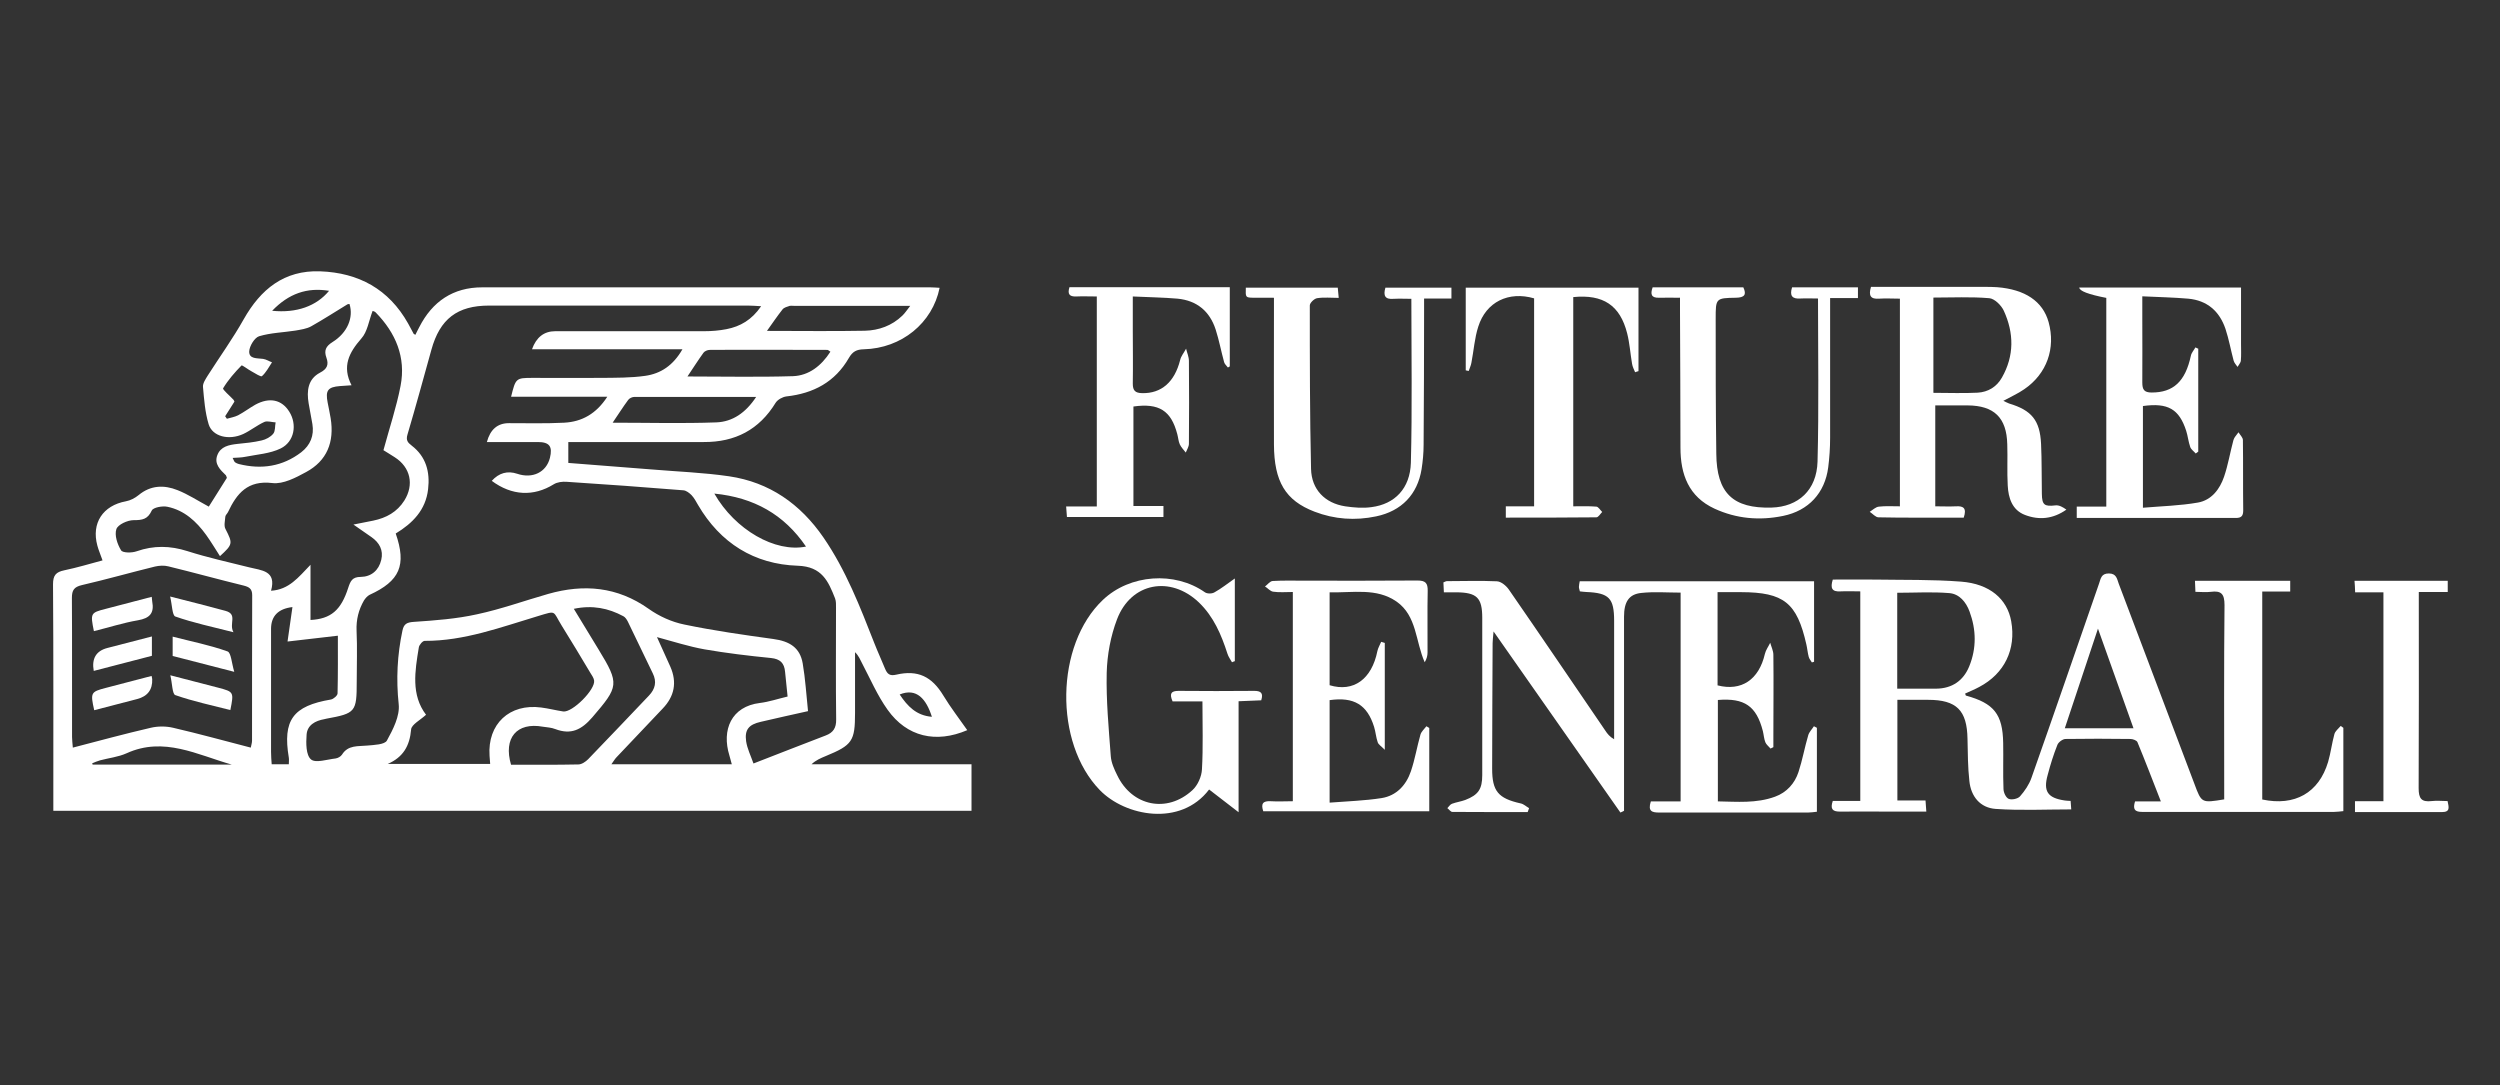
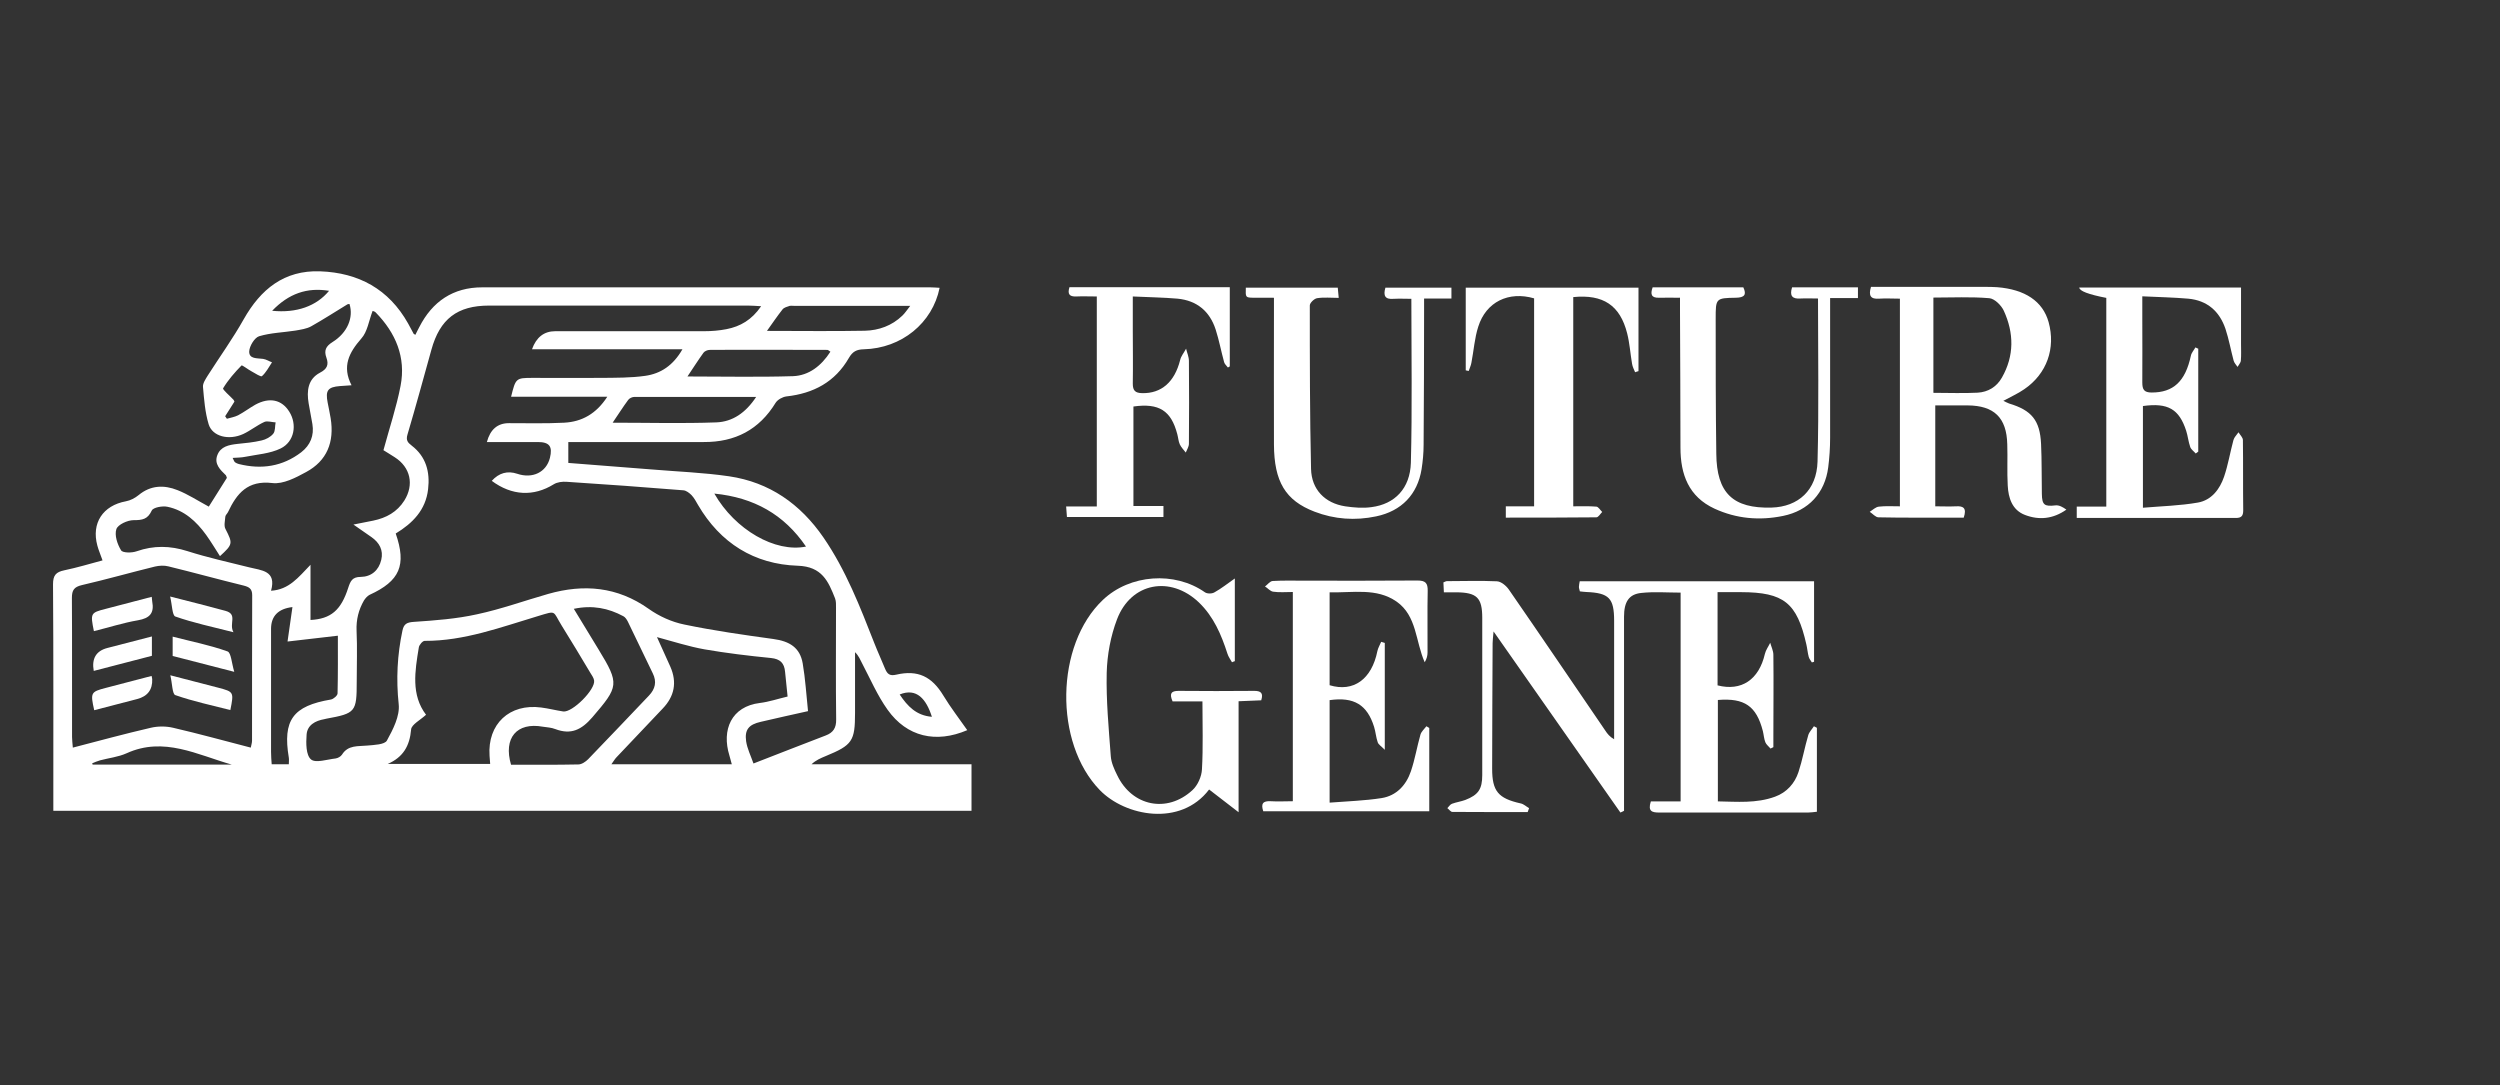
<svg xmlns="http://www.w3.org/2000/svg" width="129" height="56" viewBox="0 0 129 56" fill="none">
  <rect x="0" y="0" width="129" height="56" fill="#333333" stroke="none" />
  <g clip-path="url(#clip0_5227_81979)">
    <path d="M2.752 41.87C2.752 41.635 2.752 41.456 2.752 41.278C2.752 37.571 2.761 33.856 2.736 30.149C2.736 29.679 2.89 29.517 3.32 29.427C3.977 29.29 4.626 29.095 5.291 28.916C5.194 28.633 5.088 28.397 5.024 28.154C4.707 26.994 5.307 26.085 6.5 25.866C6.727 25.826 6.97 25.696 7.149 25.55C7.773 25.031 8.471 25.015 9.16 25.291C9.696 25.502 10.19 25.826 10.774 26.142C11.066 25.68 11.391 25.161 11.707 24.658C11.683 24.593 11.675 24.552 11.659 24.528C11.367 24.244 11.042 23.944 11.213 23.49C11.383 23.036 11.813 22.955 12.251 22.906C12.664 22.865 13.086 22.825 13.5 22.727C13.719 22.679 13.962 22.549 14.1 22.379C14.214 22.241 14.181 21.989 14.222 21.795C14.027 21.787 13.8 21.706 13.646 21.77C13.265 21.941 12.932 22.216 12.551 22.395C11.805 22.736 10.961 22.525 10.766 21.892C10.58 21.276 10.531 20.61 10.474 19.962C10.458 19.775 10.612 19.556 10.726 19.369C11.342 18.404 12.015 17.471 12.575 16.474C13.451 14.925 14.66 13.935 16.517 14C18.505 14.073 20.062 14.916 21.059 16.693C21.157 16.863 21.246 17.05 21.343 17.22C21.343 17.236 21.376 17.236 21.433 17.277C21.497 17.139 21.57 17.009 21.635 16.879C22.309 15.557 23.379 14.827 24.88 14.827C32.586 14.827 40.299 14.827 48.005 14.827C48.167 14.827 48.321 14.843 48.484 14.851C48.119 16.668 46.521 17.974 44.574 18.023C44.193 18.031 43.99 18.145 43.803 18.469C43.09 19.71 41.978 20.302 40.575 20.456C40.38 20.481 40.129 20.619 40.024 20.781C39.172 22.176 37.931 22.817 36.317 22.809C34.208 22.809 32.107 22.809 29.998 22.809C29.779 22.809 29.568 22.809 29.325 22.809V23.887C30.752 24.001 32.164 24.106 33.583 24.22C34.93 24.334 36.292 24.382 37.623 24.577C39.707 24.885 41.297 26.004 42.489 27.732C43.649 29.419 44.379 31.309 45.117 33.191C45.288 33.629 45.491 34.067 45.669 34.505C45.783 34.773 45.904 34.894 46.245 34.813C47.364 34.554 48.086 34.911 48.678 35.892C49.051 36.508 49.498 37.084 49.911 37.676C48.297 38.366 46.797 38.025 45.799 36.622C45.272 35.884 44.907 35.032 44.485 34.229C44.387 34.043 44.314 33.84 44.12 33.653V36.784C44.12 38.244 43.982 38.447 42.603 39.015C42.352 39.12 42.108 39.218 41.873 39.437H50.13V41.838H2.752V41.87ZM39.269 15.8C38.977 15.784 38.783 15.768 38.588 15.768C34.135 15.768 29.69 15.768 25.237 15.768C23.598 15.768 22.698 16.457 22.26 18.047C21.854 19.507 21.457 20.967 21.027 22.419C20.938 22.719 21.035 22.833 21.246 22.995C21.984 23.563 22.195 24.35 22.09 25.242C21.968 26.321 21.287 27.002 20.419 27.529C20.986 29.168 20.63 29.979 19.072 30.693C18.959 30.75 18.853 30.871 18.78 30.985C18.505 31.463 18.375 31.974 18.399 32.55C18.44 33.426 18.407 34.302 18.407 35.178C18.407 36.736 18.35 36.809 16.842 37.084C16.809 37.084 16.769 37.109 16.736 37.109C16.266 37.19 15.852 37.417 15.82 37.912C15.787 38.35 15.787 38.966 16.047 39.185C16.282 39.388 16.882 39.185 17.32 39.136C17.434 39.12 17.58 39.039 17.645 38.942C17.961 38.431 18.472 38.52 18.951 38.471C19.308 38.439 19.851 38.423 19.965 38.212C20.281 37.636 20.638 36.947 20.573 36.338C20.435 35.04 20.5 33.791 20.767 32.534C20.84 32.193 20.995 32.112 21.36 32.088C22.447 32.015 23.55 31.934 24.612 31.698C25.861 31.431 27.07 30.993 28.295 30.644C30.128 30.125 31.856 30.271 33.47 31.415C34.005 31.796 34.662 32.096 35.311 32.226C36.828 32.542 38.369 32.761 39.902 32.972C40.754 33.086 41.281 33.426 41.419 34.229C41.557 35.032 41.605 35.852 41.694 36.695C40.851 36.882 40.056 37.06 39.253 37.247C38.645 37.385 38.417 37.644 38.499 38.244C38.555 38.626 38.734 38.982 38.88 39.396C40.194 38.885 41.394 38.415 42.603 37.952C42.992 37.806 43.154 37.563 43.146 37.125C43.122 35.203 43.138 33.288 43.138 31.366C43.138 31.204 43.146 31.025 43.09 30.879C42.741 29.995 42.416 29.233 41.167 29.192C38.92 29.119 37.168 28.024 36.017 26.053C35.919 25.883 35.822 25.696 35.684 25.55C35.571 25.437 35.408 25.307 35.254 25.299C33.251 25.137 31.239 24.991 29.236 24.861C29.017 24.845 28.749 24.877 28.57 24.991C27.532 25.631 26.413 25.583 25.375 24.812C25.748 24.401 26.186 24.279 26.689 24.447C27.484 24.715 28.189 24.366 28.376 23.628C28.522 23.036 28.352 22.809 27.751 22.809C26.883 22.809 26.007 22.809 25.123 22.809C25.296 22.16 25.675 21.835 26.259 21.835C27.208 21.835 28.165 21.86 29.114 21.811C30.03 21.762 30.769 21.349 31.336 20.473H26.372C26.608 19.515 26.624 19.499 27.476 19.499C28.668 19.499 29.86 19.507 31.044 19.499C31.791 19.491 32.545 19.499 33.291 19.394C34.094 19.28 34.735 18.858 35.214 18.023H27.451C27.673 17.401 28.073 17.09 28.652 17.09C31.215 17.09 33.778 17.09 36.341 17.09C36.722 17.09 37.112 17.058 37.485 16.985C38.199 16.847 38.791 16.506 39.269 15.809V15.8ZM16.022 31.991C17.069 31.934 17.596 31.496 17.969 30.328C18.083 29.987 18.172 29.768 18.618 29.768C19.153 29.76 19.543 29.436 19.672 28.892C19.794 28.389 19.575 28 19.17 27.716C18.894 27.521 18.618 27.326 18.237 27.067C18.659 26.986 18.959 26.921 19.259 26.864C19.932 26.726 20.492 26.418 20.865 25.826C21.376 25.007 21.181 24.114 20.37 23.595C20.159 23.457 19.94 23.328 19.786 23.23C20.094 22.087 20.459 21.008 20.67 19.905C20.954 18.437 20.419 17.179 19.389 16.125C19.34 16.068 19.243 16.052 19.226 16.044C19.032 16.555 18.959 17.123 18.642 17.471C18.01 18.193 17.637 18.907 18.14 19.88C17.872 19.897 17.71 19.905 17.547 19.921C16.915 19.97 16.785 20.148 16.907 20.773C16.955 21.04 17.02 21.308 17.061 21.576C17.263 22.817 16.866 23.782 15.795 24.358C15.26 24.65 14.611 24.991 14.059 24.926C12.778 24.771 12.218 25.461 11.764 26.426C11.723 26.507 11.634 26.58 11.626 26.661C11.61 26.872 11.545 27.132 11.634 27.294C12.015 28.04 12.024 28.081 11.35 28.697C11.115 28.332 10.888 27.951 10.637 27.602C10.134 26.905 9.509 26.329 8.641 26.15C8.382 26.094 7.903 26.183 7.83 26.345C7.619 26.799 7.343 26.84 6.897 26.84C6.581 26.84 6.086 27.067 6.005 27.302C5.9 27.619 6.054 28.081 6.248 28.397C6.329 28.535 6.808 28.535 7.051 28.446C7.936 28.138 8.779 28.154 9.671 28.438C10.71 28.77 11.788 29.006 12.851 29.273C13.492 29.436 14.278 29.436 13.986 30.482C14.911 30.425 15.39 29.8 16.022 29.143V31.982V31.991ZM12.94 38.577C12.973 38.423 13.005 38.317 13.005 38.22C13.005 35.714 13.005 33.215 13.013 30.709C13.013 30.376 12.851 30.287 12.567 30.214C11.269 29.898 9.988 29.541 8.69 29.225C8.471 29.168 8.219 29.184 8 29.233C6.743 29.541 5.494 29.898 4.229 30.19C3.815 30.287 3.71 30.457 3.71 30.855C3.726 33.248 3.71 35.641 3.718 38.033C3.718 38.196 3.742 38.35 3.758 38.577C5.129 38.22 6.443 37.863 7.773 37.555C8.146 37.466 8.568 37.466 8.941 37.555C10.271 37.863 11.586 38.228 12.94 38.577ZM25.294 39.437C25.277 39.25 25.269 39.12 25.261 38.999C25.148 37.36 26.291 36.289 27.93 36.508C28.311 36.557 28.684 36.654 29.057 36.711C29.528 36.784 30.744 35.568 30.655 35.105C30.631 34.967 30.533 34.838 30.46 34.716C29.974 33.905 29.487 33.086 28.984 32.282C28.506 31.512 28.741 31.496 27.767 31.788C25.845 32.364 23.955 33.077 21.911 33.069C21.806 33.069 21.627 33.28 21.611 33.41C21.408 34.635 21.206 35.86 21.984 36.882C21.684 37.157 21.238 37.385 21.214 37.636C21.141 38.496 20.8 39.072 20.005 39.42H25.302L25.294 39.437ZM40.64 35.941C40.591 35.47 40.551 35.065 40.51 34.667C40.47 34.213 40.259 34.002 39.78 33.953C38.637 33.84 37.485 33.702 36.357 33.507C35.538 33.361 34.743 33.102 33.9 32.875C34.135 33.402 34.362 33.897 34.589 34.4C34.946 35.211 34.8 35.933 34.192 36.565C33.397 37.401 32.61 38.236 31.815 39.072C31.726 39.161 31.661 39.282 31.547 39.437H37.761C37.712 39.266 37.679 39.128 37.639 38.99C37.225 37.66 37.736 36.452 39.212 36.273C39.675 36.217 40.129 36.062 40.64 35.941ZM26.372 39.461C27.54 39.461 28.692 39.469 29.844 39.445C30.014 39.445 30.217 39.307 30.347 39.177C31.401 38.09 32.44 36.987 33.486 35.892C33.81 35.551 33.9 35.178 33.681 34.74C33.251 33.856 32.829 32.964 32.399 32.08C32.342 31.966 32.261 31.845 32.164 31.796C31.393 31.382 30.574 31.212 29.609 31.415C30.055 32.153 30.468 32.834 30.882 33.507C31.977 35.3 31.929 35.422 30.566 37.011C30.006 37.66 29.463 37.928 28.652 37.62C28.449 37.539 28.222 37.531 28.011 37.498C26.672 37.255 25.959 38.074 26.372 39.469V39.461ZM12.007 23.636C12.072 23.766 12.088 23.823 12.129 23.855C12.186 23.895 12.259 23.928 12.324 23.944C13.492 24.236 14.579 24.074 15.544 23.336C16.014 22.971 16.217 22.476 16.12 21.884C16.063 21.527 15.982 21.17 15.925 20.805C15.82 20.172 15.884 19.564 16.509 19.232C16.89 19.037 16.971 18.81 16.842 18.453C16.712 18.088 16.809 17.869 17.158 17.65C17.929 17.171 18.253 16.384 18.034 15.687C18.002 15.687 17.961 15.687 17.929 15.703C17.304 16.084 16.688 16.482 16.055 16.839C15.82 16.968 15.52 17.009 15.244 17.058C14.619 17.155 13.97 17.171 13.37 17.35C13.135 17.423 12.875 17.853 12.859 18.128C12.843 18.534 13.273 18.477 13.573 18.518C13.735 18.542 13.881 18.639 14.035 18.696C13.873 18.939 13.735 19.215 13.516 19.41C13.459 19.459 13.167 19.264 12.989 19.167C12.802 19.069 12.494 18.826 12.462 18.858C12.113 19.215 11.772 19.605 11.513 20.035C11.472 20.099 11.861 20.424 12.048 20.627C12.072 20.651 12.08 20.692 12.097 20.724C11.934 20.975 11.78 21.227 11.618 21.478C11.65 21.519 11.675 21.559 11.707 21.608C11.902 21.551 12.105 21.519 12.283 21.43C12.591 21.267 12.867 21.057 13.167 20.886C13.905 20.481 14.538 20.619 14.927 21.243C15.341 21.9 15.195 22.792 14.481 23.141C13.93 23.409 13.265 23.449 12.656 23.571C12.462 23.612 12.251 23.612 12.007 23.628V23.636ZM14.838 33.094C14.935 32.404 15.008 31.869 15.09 31.325C14.36 31.412 13.992 31.782 13.986 32.437C13.986 34.554 13.986 36.679 13.986 38.796C13.986 39.007 14.003 39.218 14.019 39.437H14.903C14.903 39.299 14.919 39.193 14.903 39.096C14.579 37.157 15.114 36.427 17.077 36.095C17.207 36.071 17.418 35.892 17.418 35.779C17.442 34.764 17.434 33.759 17.434 32.802C16.558 32.899 15.755 32.996 14.846 33.102L14.838 33.094ZM42.846 18.145C42.757 18.088 42.725 18.055 42.7 18.055C40.672 18.055 38.645 18.039 36.617 18.055C36.511 18.055 36.357 18.12 36.3 18.201C36.008 18.607 35.741 19.029 35.473 19.426C37.29 19.426 39.107 19.467 40.924 19.41C41.735 19.378 42.376 18.883 42.846 18.153V18.145ZM39.018 20.481C36.852 20.481 34.792 20.481 32.732 20.481C32.626 20.481 32.48 20.546 32.415 20.635C32.139 21.008 31.896 21.397 31.612 21.811C33.429 21.811 35.197 21.86 36.966 21.795C37.793 21.762 38.474 21.308 39.018 20.481ZM39.569 17.074C41.305 17.074 42.968 17.098 44.623 17.066C45.344 17.05 46.026 16.806 46.561 16.287C46.691 16.166 46.788 16.011 46.967 15.784C44.89 15.784 42.952 15.784 41.021 15.784C40.932 15.784 40.835 15.768 40.745 15.784C40.616 15.825 40.462 15.865 40.38 15.963C40.113 16.303 39.87 16.66 39.569 17.082V17.074ZM36.86 25.469C37.931 27.343 40.007 28.527 41.589 28.203C40.462 26.548 38.904 25.672 36.86 25.469ZM11.959 39.453C10.182 38.95 8.455 37.993 6.532 38.869C6.102 39.063 5.616 39.112 5.161 39.234C5.024 39.274 4.886 39.331 4.756 39.388C4.764 39.412 4.772 39.428 4.78 39.453H11.959ZM14.043 16.036C15.309 16.166 16.331 15.792 16.98 15.006C15.836 14.819 14.895 15.152 14.043 16.036ZM46.423 35.835C46.829 36.444 47.283 36.922 48.086 36.987C47.794 36.071 47.299 35.478 46.423 35.835Z" fill="white" />
-     <path d="M114.769 41.278V40.702C114.769 37.539 114.752 34.376 114.785 31.22C114.785 30.644 114.615 30.466 114.071 30.539C113.82 30.571 113.568 30.539 113.284 30.539C113.276 30.32 113.268 30.166 113.26 29.971H118.175V30.523H116.732V41.254C118.411 41.611 119.652 40.913 120.13 39.315C120.268 38.845 120.325 38.35 120.455 37.88C120.495 37.725 120.666 37.596 120.779 37.458C120.828 37.49 120.868 37.523 120.917 37.555V41.854C120.747 41.87 120.584 41.895 120.43 41.895C117.17 41.895 113.909 41.895 110.656 41.895C110.324 41.895 109.991 41.911 110.17 41.351H111.5C111.078 40.272 110.697 39.275 110.291 38.293C110.251 38.204 110.056 38.131 109.934 38.131C108.815 38.115 107.704 38.115 106.584 38.131C106.438 38.131 106.219 38.293 106.163 38.431C105.96 38.942 105.798 39.461 105.66 39.989C105.424 40.832 105.66 41.173 106.528 41.303C106.617 41.319 106.706 41.319 106.844 41.327C106.852 41.481 106.868 41.635 106.876 41.765C105.554 41.765 104.265 41.83 102.975 41.74C102.18 41.684 101.701 41.1 101.62 40.305C101.539 39.583 101.539 38.853 101.523 38.123C101.499 36.655 100.963 36.111 99.487 36.111C98.976 36.111 98.465 36.111 97.905 36.111V41.303H99.357C99.374 41.497 99.382 41.643 99.398 41.878C98.725 41.878 98.084 41.878 97.451 41.878C96.608 41.878 95.764 41.87 94.928 41.878C94.547 41.878 94.434 41.732 94.572 41.327H95.991V30.515C95.659 30.515 95.318 30.498 94.977 30.515C94.523 30.547 94.434 30.344 94.572 29.906C95.294 29.906 96.024 29.898 96.746 29.906C98.23 29.93 99.714 29.898 101.19 30.012C102.675 30.125 103.575 30.912 103.778 32.056C104.037 33.499 103.437 34.757 102.131 35.446C101.896 35.576 101.645 35.673 101.401 35.787C101.418 35.836 101.426 35.884 101.442 35.892C102.886 36.29 103.34 36.849 103.364 38.342C103.38 39.129 103.348 39.916 103.38 40.702C103.38 40.889 103.502 41.157 103.648 41.221C103.802 41.286 104.119 41.221 104.232 41.092C104.475 40.816 104.703 40.483 104.824 40.135C106 36.801 107.152 33.451 108.312 30.109C108.401 29.858 108.418 29.59 108.815 29.59C109.212 29.59 109.237 29.874 109.326 30.117C110.632 33.564 111.938 37.012 113.236 40.459C113.601 41.44 113.601 41.44 114.777 41.246L114.769 41.278ZM97.897 35.535C98.595 35.535 99.252 35.535 99.909 35.535C100.728 35.527 101.312 35.122 101.612 34.384C101.993 33.451 101.977 32.494 101.628 31.553C101.45 31.066 101.101 30.644 100.582 30.604C99.698 30.531 98.806 30.587 97.897 30.587V35.544V35.535ZM110.088 37.579C109.48 35.884 108.896 34.238 108.255 32.437C107.655 34.254 107.104 35.9 106.544 37.579H110.088Z" fill="white" />
    <path d="M85.187 41.351H86.72V30.579C86.031 30.579 85.357 30.523 84.692 30.596C84.051 30.66 83.8 31.058 83.8 31.82C83.8 34.968 83.8 38.107 83.8 41.254C83.8 41.448 83.8 41.643 83.8 41.838C83.735 41.87 83.678 41.903 83.613 41.927C81.464 38.853 79.306 35.779 77.068 32.583C77.043 32.891 77.019 33.037 77.019 33.191C77.011 35.349 76.995 37.506 76.995 39.664C76.995 40.824 77.303 41.197 78.471 41.457C78.625 41.489 78.755 41.619 78.901 41.7C78.876 41.765 78.852 41.838 78.828 41.903C77.53 41.903 76.24 41.903 74.942 41.895C74.853 41.895 74.772 41.765 74.683 41.7C74.764 41.619 74.829 41.505 74.926 41.473C75.145 41.392 75.389 41.359 75.608 41.278C76.281 41.019 76.484 40.718 76.484 39.996C76.484 37.295 76.484 34.586 76.484 31.885C76.484 30.839 76.208 30.571 75.137 30.563C74.942 30.563 74.74 30.563 74.504 30.563C74.496 30.36 74.488 30.206 74.48 30.052C74.561 30.02 74.61 29.987 74.659 29.987C75.518 29.987 76.378 29.955 77.238 29.995C77.457 30.003 77.717 30.223 77.854 30.417C79.525 32.834 81.18 35.276 82.835 37.701C82.94 37.863 83.062 38.017 83.289 38.147V37.579C83.289 35.73 83.289 33.889 83.289 32.039C83.289 30.863 83.029 30.596 81.853 30.547C81.748 30.547 81.642 30.523 81.521 30.515C81.504 30.425 81.472 30.36 81.472 30.287C81.472 30.198 81.496 30.109 81.513 29.995H93.606V34.148C93.606 34.148 93.534 34.173 93.493 34.181C93.436 34.083 93.355 33.994 93.331 33.897C93.274 33.686 93.258 33.467 93.209 33.256C92.722 31.099 92.049 30.563 89.843 30.555C89.445 30.555 89.048 30.555 88.626 30.555V35.365C89.859 35.681 90.759 35.073 91.068 33.743C91.116 33.54 91.254 33.353 91.343 33.167C91.4 33.378 91.506 33.581 91.506 33.791C91.522 35.178 91.506 36.566 91.506 37.961V38.553C91.457 38.577 91.408 38.601 91.36 38.626C91.27 38.52 91.141 38.423 91.092 38.301C91.019 38.115 91.011 37.912 90.962 37.717C90.63 36.436 90.021 36.006 88.642 36.119V41.351C89.624 41.367 90.621 41.465 91.595 41.108C92.195 40.889 92.609 40.426 92.803 39.834C93.006 39.218 93.12 38.561 93.306 37.936C93.355 37.766 93.501 37.628 93.598 37.474C93.647 37.498 93.704 37.531 93.752 37.555V41.886C93.582 41.903 93.444 41.927 93.298 41.927C90.735 41.927 88.172 41.927 85.609 41.927C85.244 41.927 85.025 41.862 85.179 41.367L85.187 41.351Z" fill="white" />
    <path d="M98.043 15.411C97.654 15.411 97.305 15.387 96.965 15.411C96.526 15.444 96.405 15.265 96.543 14.803C96.875 14.803 97.216 14.803 97.557 14.803C99.171 14.803 100.777 14.803 102.391 14.803C102.61 14.803 102.829 14.803 103.048 14.819C104.5 14.933 105.408 15.549 105.708 16.62C106.081 17.966 105.619 19.289 104.451 20.084C104.127 20.311 103.754 20.473 103.372 20.684C103.486 20.732 103.575 20.789 103.672 20.822C104.832 21.17 105.262 21.689 105.319 22.906C105.36 23.766 105.343 24.626 105.36 25.485C105.368 26.061 105.497 26.143 106.057 26.078C106.244 26.053 106.446 26.167 106.625 26.297C105.935 26.783 105.214 26.848 104.492 26.572C103.827 26.321 103.632 25.696 103.599 25.056C103.559 24.342 103.599 23.628 103.575 22.922C103.543 21.552 102.894 20.927 101.531 20.919C100.988 20.919 100.436 20.919 99.86 20.919V26.126C100.217 26.126 100.574 26.143 100.931 26.126C101.32 26.102 101.491 26.224 101.328 26.71C101.036 26.71 100.712 26.71 100.396 26.71C99.244 26.71 98.092 26.718 96.932 26.694C96.778 26.694 96.632 26.508 96.478 26.41C96.632 26.313 96.786 26.159 96.948 26.143C97.289 26.102 97.638 26.126 98.035 26.126V15.411H98.043ZM99.763 20.27C100.558 20.27 101.304 20.302 102.05 20.262C102.577 20.23 103.024 19.97 103.299 19.483C103.94 18.356 103.924 17.188 103.397 16.036C103.267 15.752 102.918 15.411 102.65 15.387C101.701 15.306 100.744 15.355 99.763 15.355V20.27Z" fill="white" />
    <path d="M113.43 18.007V23.303C113.39 23.336 113.349 23.368 113.3 23.401C113.203 23.287 113.065 23.198 113.017 23.068C112.919 22.793 112.895 22.5 112.806 22.225C112.441 21.105 111.865 20.773 110.575 20.951V26.199C111.54 26.118 112.489 26.094 113.414 25.932C114.112 25.81 114.542 25.242 114.761 24.601C114.971 23.985 115.077 23.328 115.247 22.703C115.288 22.557 115.418 22.436 115.507 22.306C115.588 22.444 115.734 22.573 115.734 22.711C115.75 23.92 115.734 25.12 115.75 26.329C115.75 26.597 115.677 26.727 115.377 26.727C112.652 26.727 109.926 26.727 107.16 26.727V26.142H108.685V15.371C107.761 15.192 107.295 15.014 107.29 14.835H115.637C115.637 15.801 115.637 16.766 115.637 17.731C115.637 18.023 115.653 18.315 115.628 18.607C115.62 18.721 115.515 18.826 115.458 18.932C115.385 18.826 115.288 18.729 115.255 18.607C115.109 18.064 115.012 17.504 114.834 16.969C114.525 16.06 113.893 15.501 112.911 15.411C112.149 15.346 111.386 15.33 110.543 15.29C110.543 15.744 110.543 16.117 110.543 16.498C110.543 17.577 110.551 18.656 110.543 19.735C110.543 20.1 110.632 20.254 111.029 20.254C112.141 20.254 112.765 19.686 113.049 18.356C113.081 18.202 113.203 18.072 113.284 17.926C113.333 17.95 113.39 17.974 113.438 17.999L113.43 18.007Z" fill="white" />
    <path d="M66.71 41.343V30.547C66.345 30.547 66.012 30.579 65.696 30.531C65.55 30.514 65.42 30.352 65.274 30.263C65.404 30.166 65.533 29.987 65.671 29.979C66.215 29.947 66.766 29.963 67.318 29.963C69.257 29.963 71.195 29.971 73.142 29.955C73.555 29.955 73.677 30.085 73.669 30.49C73.645 31.553 73.669 32.607 73.661 33.67C73.661 33.832 73.62 33.994 73.515 34.173C73.036 33.102 73.117 31.78 72.063 31.042C71.025 30.32 69.816 30.596 68.608 30.563V35.357C69.841 35.73 70.781 35.049 71.073 33.597C71.106 33.434 71.203 33.28 71.268 33.118L71.455 33.175V38.691C71.276 38.504 71.13 38.423 71.09 38.301C71 38.042 70.984 37.766 70.903 37.506C70.546 36.363 69.865 35.949 68.608 36.127V41.416C69.524 41.343 70.416 41.319 71.292 41.181C72.055 41.059 72.558 40.516 72.801 39.802C73.012 39.185 73.117 38.528 73.296 37.904C73.345 37.742 73.499 37.612 73.604 37.474C73.653 37.506 73.701 37.539 73.75 37.563V41.862H65.185C65.055 41.473 65.16 41.319 65.574 41.343C65.939 41.367 66.304 41.343 66.718 41.343H66.71Z" fill="white" />
    <path d="M62.386 40.743C60.918 42.673 58.063 42.122 56.749 40.767C54.38 38.326 54.453 33.28 56.911 30.953C58.306 29.63 60.618 29.468 62.175 30.563C62.289 30.644 62.54 30.644 62.67 30.563C63.019 30.369 63.335 30.117 63.717 29.849V34.116C63.668 34.132 63.619 34.148 63.571 34.173C63.489 34.027 63.384 33.889 63.335 33.727C63.019 32.745 62.621 31.812 61.859 31.082C60.391 29.687 58.363 30.06 57.641 31.95C57.309 32.818 57.13 33.791 57.106 34.716C57.073 36.152 57.211 37.587 57.317 39.023C57.341 39.356 57.495 39.696 57.649 40.005C58.412 41.602 60.221 41.976 61.526 40.775C61.802 40.524 62.005 40.069 62.021 39.696C62.086 38.553 62.046 37.401 62.046 36.192H60.505C60.334 35.795 60.423 35.649 60.813 35.649C62.111 35.665 63.408 35.657 64.714 35.649C65.055 35.649 65.201 35.754 65.079 36.136C64.722 36.152 64.341 36.168 63.911 36.184V41.911C63.335 41.465 62.873 41.108 62.386 40.735V40.743Z" fill="white" />
    <path d="M56.603 15.298C56.222 15.298 55.873 15.282 55.532 15.298C55.167 15.314 55.078 15.16 55.184 14.819H63.457V18.907L63.36 18.964C63.295 18.875 63.189 18.786 63.165 18.688C63.011 18.129 62.905 17.553 62.727 17.001C62.419 16.06 61.762 15.509 60.764 15.411C60.026 15.347 59.272 15.338 58.452 15.298C58.452 15.914 58.452 16.458 58.452 17.001C58.452 17.934 58.468 18.867 58.452 19.8C58.452 20.157 58.582 20.278 58.931 20.286C59.928 20.311 60.61 19.71 60.894 18.583C60.942 18.372 61.097 18.194 61.202 17.991C61.251 18.202 61.348 18.413 61.348 18.623C61.364 20.051 61.356 21.471 61.348 22.898C61.348 23.052 61.243 23.206 61.186 23.352C61.08 23.214 60.951 23.085 60.878 22.93C60.805 22.768 60.796 22.574 60.748 22.403C60.431 21.187 59.807 20.789 58.485 20.976V26.11H60.034V26.678H55.054C55.046 26.516 55.029 26.362 55.013 26.134H56.595V15.298H56.603Z" fill="white" />
    <path d="M84.368 19.199C84.311 19.061 84.238 18.924 84.214 18.769C84.124 18.25 84.092 17.715 83.962 17.204C83.597 15.752 82.721 15.176 81.18 15.33V26.126C81.577 26.126 81.975 26.11 82.372 26.142C82.478 26.151 82.575 26.321 82.672 26.418C82.575 26.516 82.478 26.694 82.372 26.694C80.823 26.71 79.266 26.71 77.7 26.71V26.126H79.16V15.395C77.846 15.014 76.686 15.574 76.281 16.847C76.086 17.447 76.046 18.096 75.924 18.721C75.9 18.867 75.827 19.005 75.786 19.142C75.737 19.134 75.681 19.118 75.632 19.11V14.844H84.546V19.151C84.489 19.167 84.433 19.183 84.376 19.207L84.368 19.199Z" fill="white" />
    <path d="M86.679 15.363C86.274 15.363 85.941 15.355 85.617 15.363C85.211 15.379 85.146 15.192 85.276 14.827H89.956C90.135 15.209 90.013 15.355 89.575 15.363C88.529 15.379 88.529 15.395 88.529 16.45C88.529 18.769 88.529 21.089 88.561 23.409C88.578 25.445 89.421 26.248 91.416 26.191C92.787 26.151 93.744 25.299 93.785 23.815C93.858 21.041 93.809 18.267 93.809 15.403C93.509 15.403 93.209 15.387 92.909 15.403C92.479 15.436 92.333 15.265 92.471 14.827H95.87V15.379H94.434C94.434 15.655 94.434 15.857 94.434 16.068C94.434 18.242 94.434 20.416 94.434 22.59C94.434 23.101 94.401 23.612 94.336 24.115C94.166 25.437 93.323 26.353 92.008 26.621C90.792 26.872 89.6 26.767 88.472 26.248C87.134 25.631 86.712 24.48 86.712 23.101C86.712 20.748 86.696 18.388 86.688 16.036C86.688 15.833 86.688 15.639 86.688 15.347L86.679 15.363Z" fill="white" />
    <path d="M65.712 15.363C65.323 15.363 64.998 15.363 64.674 15.363C64.268 15.355 64.268 15.347 64.284 14.844H69.029C69.046 14.982 69.054 15.127 69.078 15.371C68.681 15.371 68.316 15.33 67.959 15.387C67.813 15.411 67.586 15.63 67.586 15.76C67.586 18.575 67.586 21.381 67.65 24.196C67.675 25.258 68.364 25.964 69.411 26.126C69.857 26.191 70.327 26.232 70.773 26.167C71.966 26.013 72.761 25.21 72.801 23.88C72.874 21.089 72.826 18.299 72.826 15.419C72.525 15.419 72.217 15.403 71.917 15.419C71.471 15.46 71.365 15.265 71.487 14.844H74.894V15.403H73.483C73.483 15.663 73.483 15.857 73.483 16.052C73.483 18.356 73.474 20.651 73.458 22.955C73.458 23.377 73.418 23.798 73.353 24.212C73.142 25.51 72.323 26.37 71.008 26.645C69.93 26.872 68.859 26.799 67.829 26.402C66.328 25.826 65.744 24.853 65.736 22.93C65.728 20.651 65.736 18.364 65.736 16.085V15.371L65.712 15.363Z" fill="white" />
-     <path d="M121.517 41.903V41.343H122.985V30.563H121.525C121.517 30.328 121.509 30.166 121.493 29.971H126.303V30.547H124.81V31.196C124.81 34.351 124.819 37.514 124.802 40.67C124.802 41.197 124.94 41.4 125.476 41.335C125.743 41.302 126.019 41.335 126.295 41.335C126.36 41.651 126.441 41.903 126.011 41.903C124.535 41.903 123.05 41.903 121.517 41.903Z" fill="white" />
    <path d="M8.909 33.848V32.85C9.882 33.102 10.831 33.288 11.74 33.613C11.926 33.678 11.951 34.213 12.088 34.667C10.912 34.367 9.915 34.108 8.909 33.848Z" fill="white" />
    <path d="M7.838 32.843V33.84C6.84 34.1 5.843 34.359 4.837 34.619C4.723 33.981 4.959 33.586 5.543 33.435C6.281 33.24 7.019 33.053 7.83 32.843H7.838Z" fill="white" />
    <path d="M8.795 34.846C9.72 35.089 10.499 35.284 11.269 35.487C12.064 35.698 12.072 35.706 11.886 36.639C10.937 36.395 9.971 36.192 9.047 35.868C8.885 35.811 8.893 35.268 8.787 34.838L8.795 34.846Z" fill="white" />
    <path d="M7.822 34.878C7.838 34.968 7.854 35.008 7.854 35.041C7.876 35.587 7.616 35.93 7.076 36.071C6.338 36.265 5.599 36.452 4.861 36.647C4.659 35.738 4.683 35.698 5.462 35.495C6.24 35.292 7.019 35.089 7.822 34.878Z" fill="white" />
    <path d="M8.787 30.782C9.842 31.05 10.742 31.277 11.634 31.52C12.283 31.699 11.796 32.185 12.048 32.623C10.937 32.34 9.971 32.137 9.047 31.812C8.885 31.756 8.885 31.22 8.779 30.782H8.787Z" fill="white" />
    <path d="M7.83 30.806C7.846 30.928 7.846 30.985 7.854 31.034C7.968 31.634 7.733 31.901 7.116 32.007C6.354 32.137 5.608 32.38 4.845 32.567C4.659 31.642 4.667 31.618 5.462 31.415C6.24 31.212 7.011 31.009 7.822 30.798L7.83 30.806Z" fill="white" />
  </g>
  <defs>
    <clipPath id="clip0_5227_81979">
      <rect width="123.607" height="28" fill="white" transform="translate(2.736 14)" />
    </clipPath>
  </defs>
</svg>